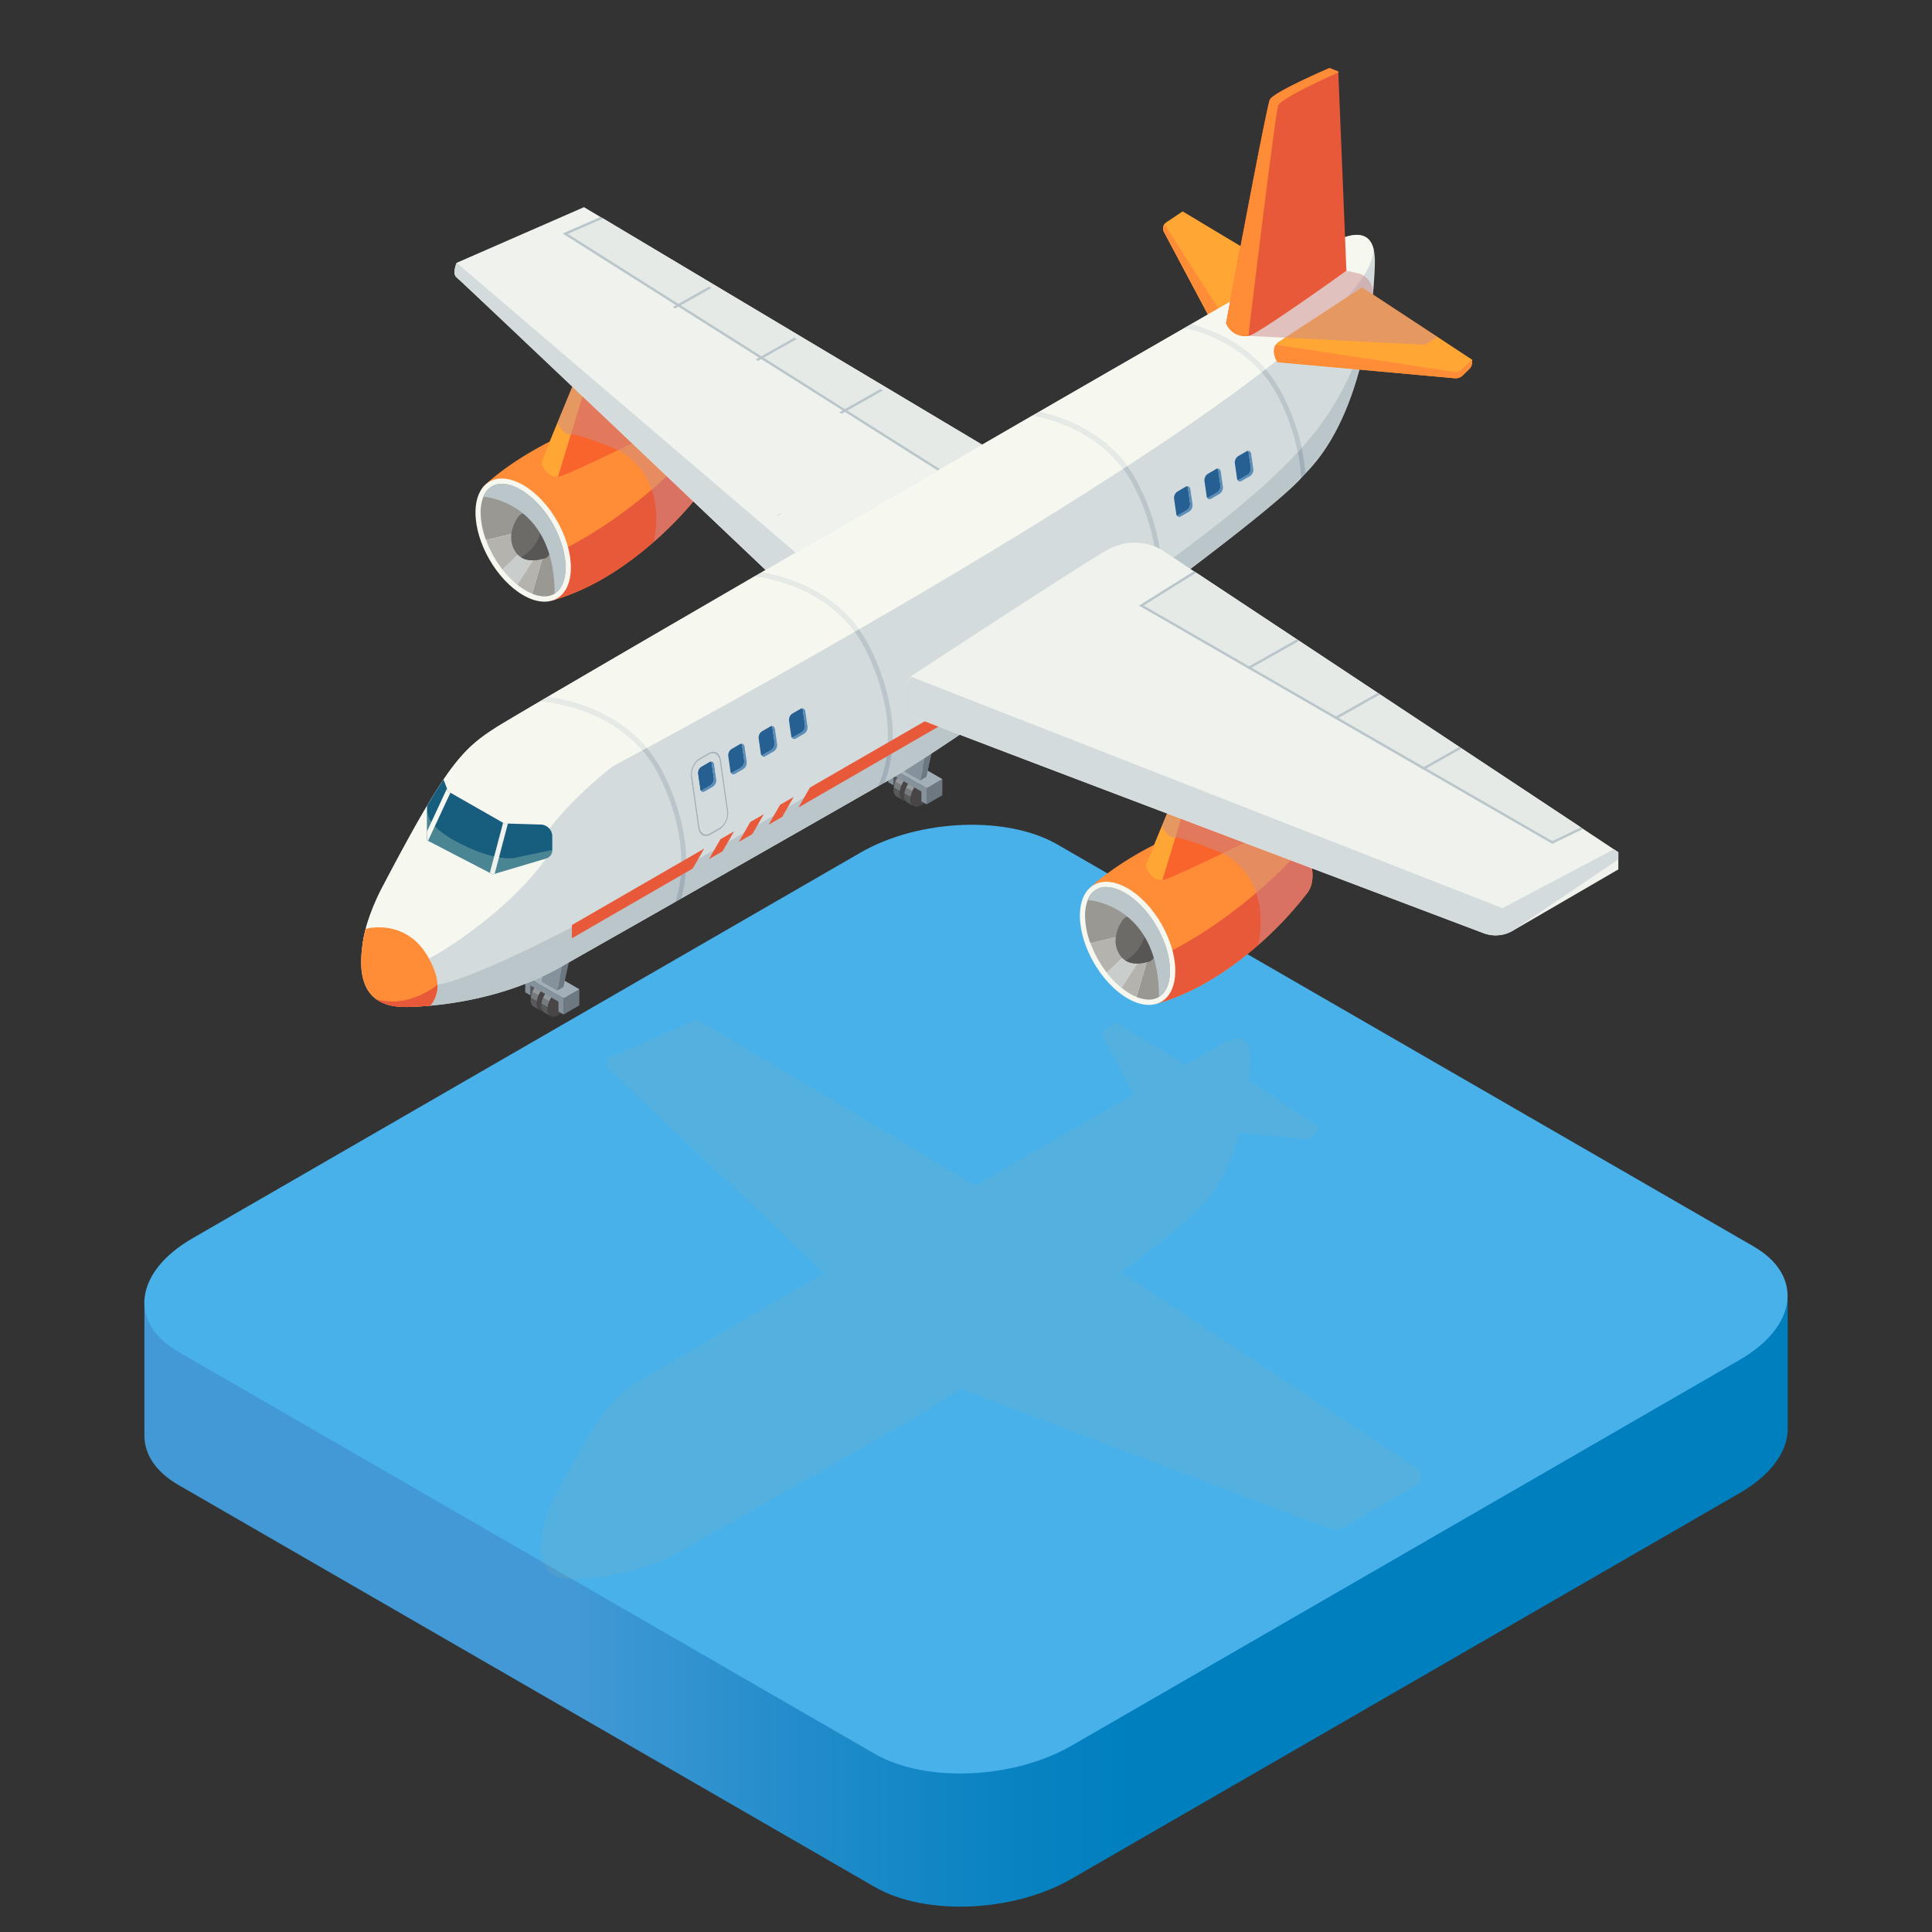
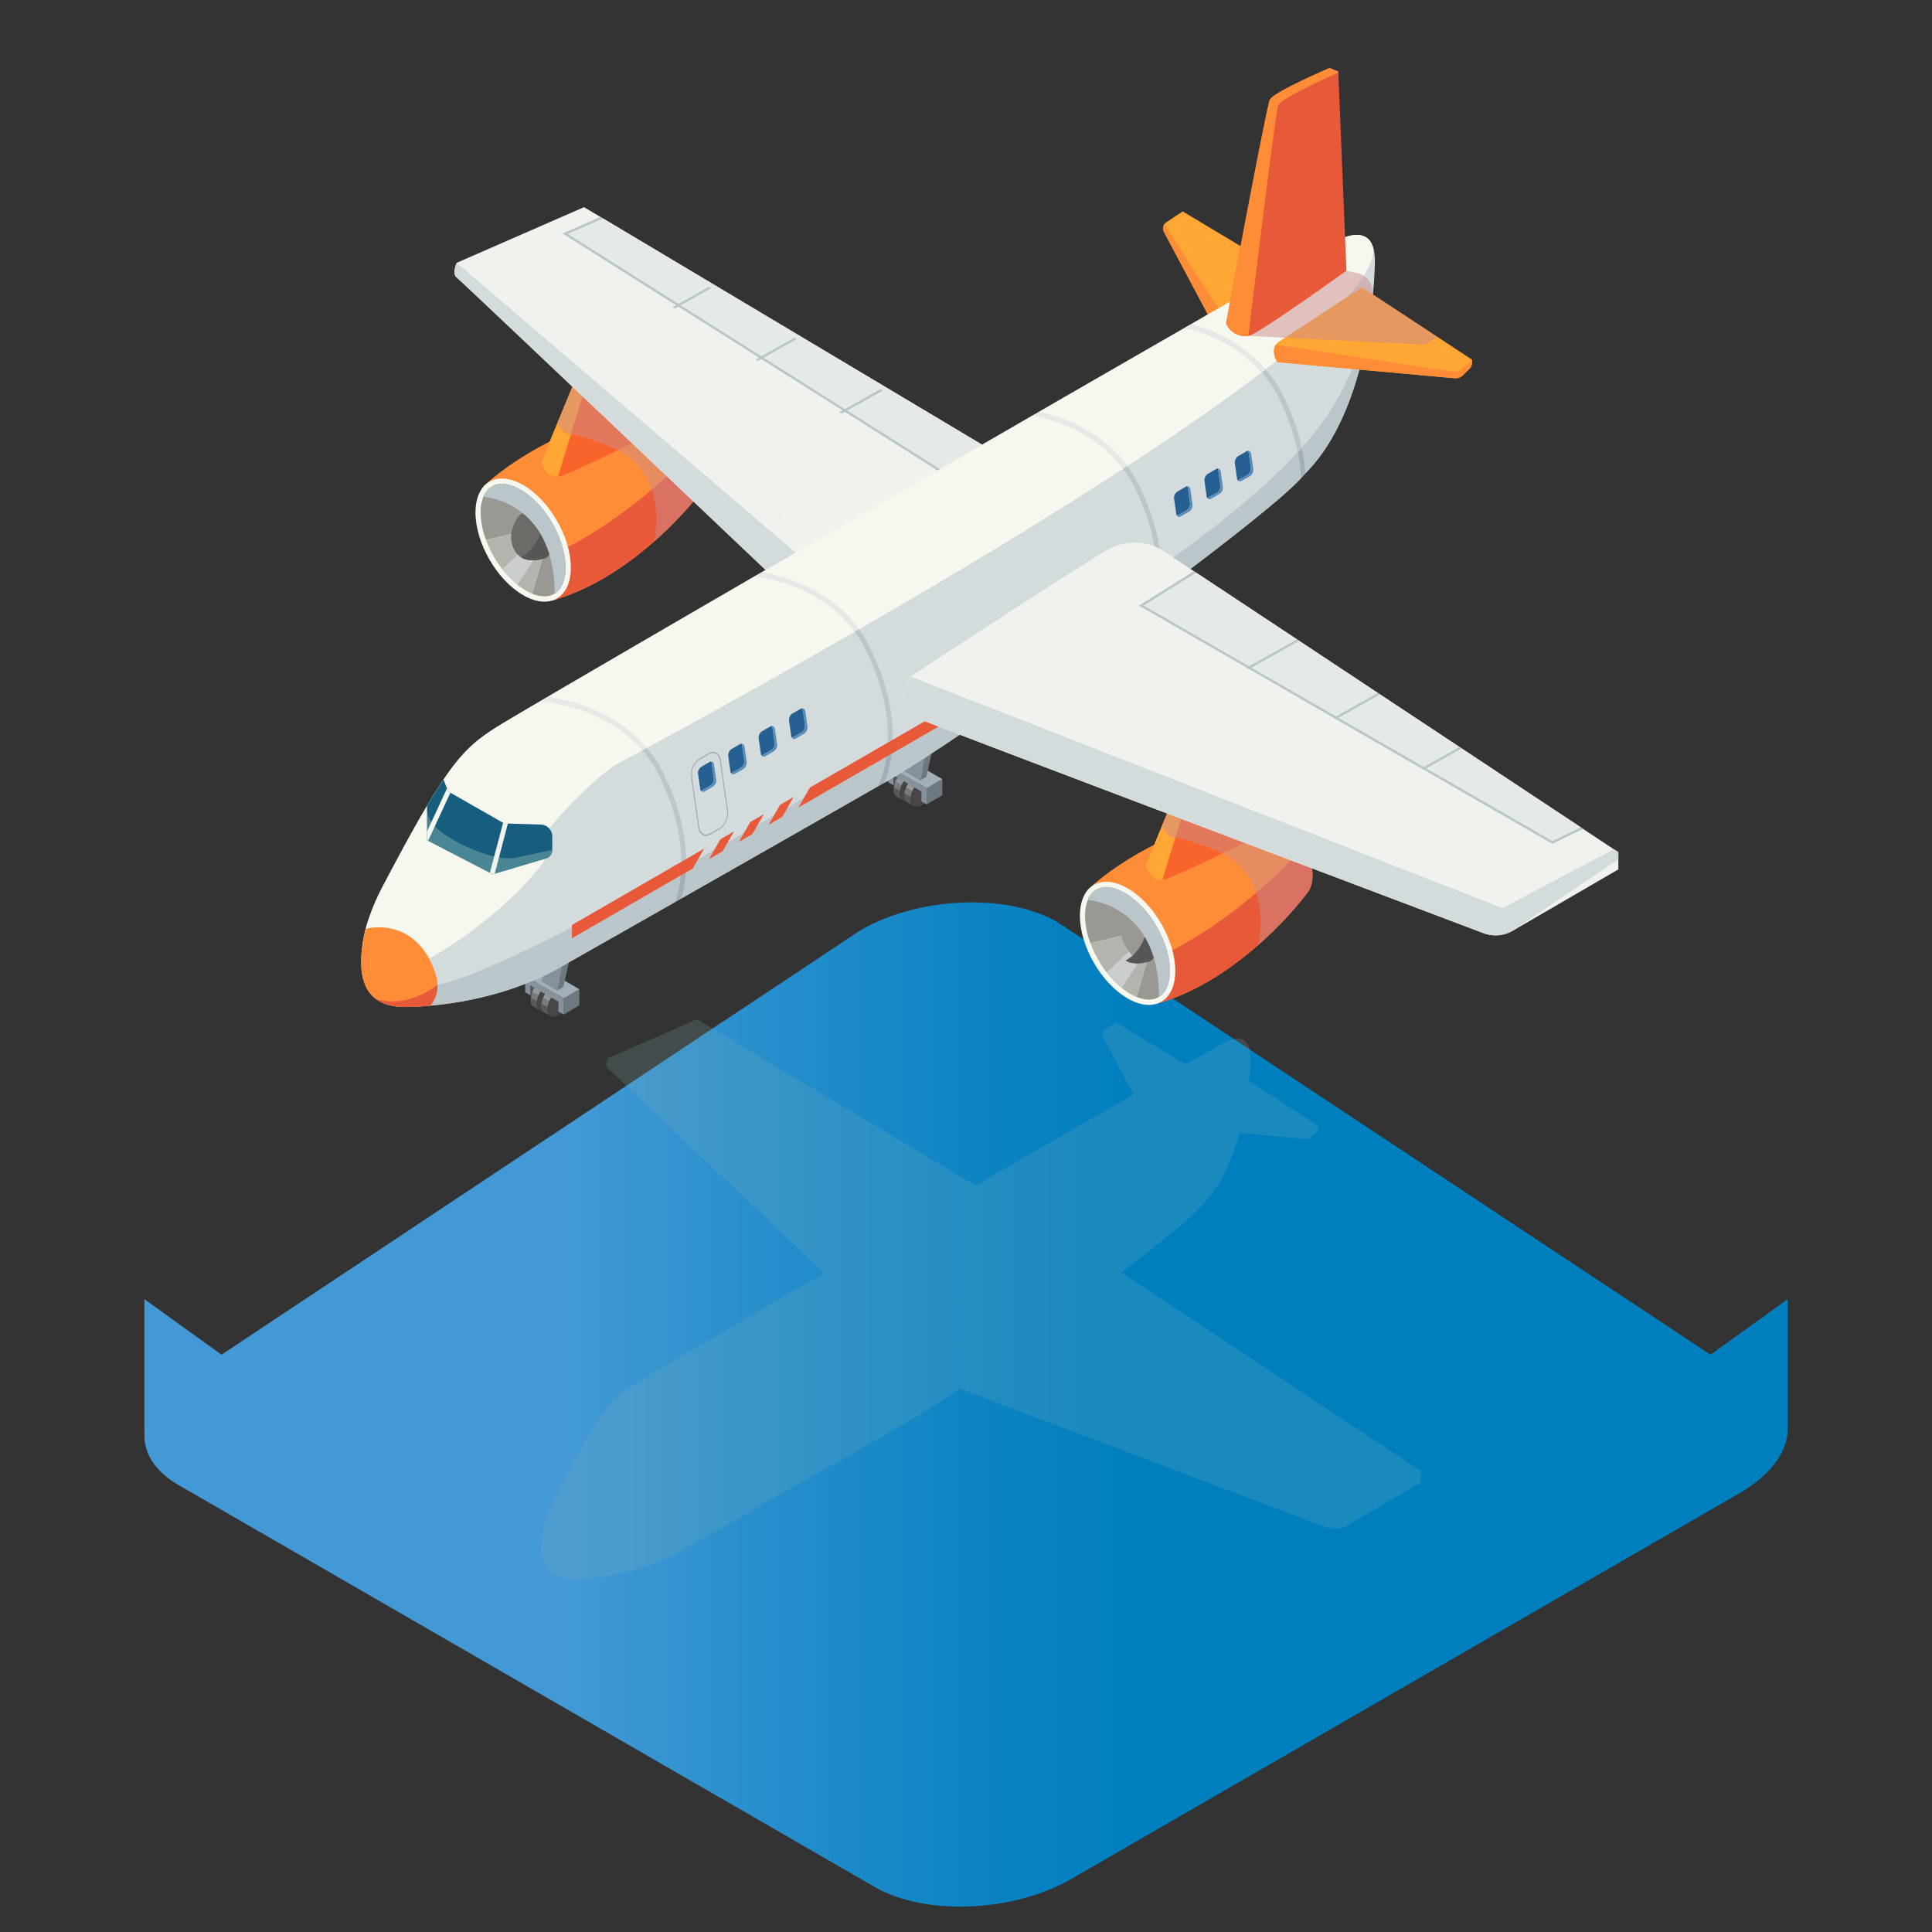
<svg xmlns="http://www.w3.org/2000/svg" viewBox="0 0 1080 1080">
  <rect x="0" y="0" width="1080" height="1080" fill="#333333" stroke="none" />
  <defs>
    <style>.cls-1{isolation:isolate;}.cls-2{fill:url(#linear-gradient);}.cls-3{fill:#49b1ea;}.cls-4{fill:#86b1b8;opacity:0.2;}.cls-13,.cls-16,.cls-4{mix-blend-mode:multiply;}.cls-5{fill:#ff8c36;}.cls-6{fill:#e8593a;}.cls-7{fill:#f6f7ef;}.cls-8{fill:#9a9893;}.cls-9{fill:#b5b3ad;}.cls-10{fill:#c9cdcb;}.cls-11{fill:#6d6b68;}.cls-12{fill:#585654;}.cls-13,.cls-19{fill:#bbc6cb;}.cls-14{fill:#f9642d;}.cls-15{fill:#ffa634;}.cls-16,.cls-34{fill:#cc8c8c;}.cls-16,.cls-31{opacity:0.5;}.cls-17{fill:#f0f3ed;}.cls-18{fill:#d3dbdc;}.cls-20{fill:#e5eae7;}.cls-21{fill:#55575d;}.cls-22{fill:#58595a;}.cls-23{fill:#767b7d;}.cls-24{fill:#93999b;}.cls-25{fill:#494445;}.cls-26{fill:#6d7881;}.cls-27{fill:#a2afb8;}.cls-28{fill:#85929c;}.cls-29{fill:#c74c32;}.cls-30{fill:#175d7e;}.cls-31{fill:#7eaeab;}.cls-32{fill:#265f91;}.cls-33{fill:#5a8db7;}</style>
    <linearGradient id="linear-gradient" x1="80.72" y1="785.13" x2="999.28" y2="785.13" gradientUnits="userSpaceOnUse">
      <stop offset="0.26" stop-color="#4299d5" />
      <stop offset="0.39" stop-color="#248dcb" />
      <stop offset="0.52" stop-color="#0a83c2" />
      <stop offset="0.6" stop-color="#007fbf" />
    </linearGradient>
  </defs>
  <g class="cls-1">
    <g id="Layer_1" data-name="Layer 1">
      <path class="cls-2" d="M956.17,757.29,591.05,515.42c-28.19-16.28-77.44-14.23-110,4.56L123.83,757.29,80.72,726.23v74.43h.07c-.81,11,5.41,21.65,19,29.47L489,1054.84c28.19,16.27,77.44,14.24,110-4.57l373.4-215.58c16.91-9.76,26-22.12,26.86-34h.07V726.23Z" />
-       <path class="cls-3" d="M489,980.41,99.75,755.7c-28.2-16.27-24.65-44.71,7.9-63.5l373.4-215.6c32.56-18.79,81.81-20.83,110-4.55l389.2,224.7c28.19,16.28,24.66,44.71-7.9,63.51L599,975.85C566.39,994.64,517.14,996.68,489,980.41Z" />
      <path class="cls-4" d="M792.44,821l-12-8-.94-.62-150.42-99.6s-.89-.58-.89-.58l-1.35-.89c21.23-16.14,38-29.71,43.19-35.47l1.79-1.93c.56-.59,1.09-1.16,1.61-1.74,9.6-10.46,15.66-24.82,19.45-38.81l37.26,3.37a4,4,0,0,0,3.18-1.13l2.22-2.18.33-.32a3.69,3.69,0,0,0,1.09-2.45l0-1.15-13.59-8.9L698.17,604c.25-2.55.42-4.9.54-7s.19-4.12.23-5.71a18.52,18.52,0,0,0-.52-5.14c-2.06-8.28-10.13-5-12.6-4.17-.46.16-9,5-22.92,13l-39.12-23.47-6.43,4.3a3.08,3.08,0,0,0-.73.71,2.9,2.9,0,0,0-.21,3l17.2,32.28-6.6,3.79-2.37,1.36c-17,9.79-36.5,21-57.06,32.91-.82.47-1.64,1-2.46,1.41l-19.83,11.46L396.06,573.65,393.31,572l-3.7-2.2L339.8,591.58s-1.91,4.29,0,5.72c1.63,1.23,93.41,88.38,120.83,114.41l-1.57.92c-.86.51-1.72,1-2.58,1.48-33.4,19.4-62.73,36.45-81.22,47.28L372.53,763c-9.61,5.64-15.79,9.32-17.43,10.36-7.58,4.87-12.85,9.13-20.43,20.34-2,2.9-4.1,6.28-6.45,10.27-4.6,7.73-10.08,17.73-17,31a88.42,88.42,0,0,0-6.09,14.17c-.32,1-.61,2-.86,3s-.39,1.67-.54,2.38-.25,1.17-.36,1.74c0,.28-.1.55-.14.83s-.15.83-.21,1.24-.1.77-.14,1.12c-3.09,24.36,13.36,23.55,20.85,23.16,1.9-.1,3.84-.23,5.8-.4,16.53-1.49,35.05-6,50.93-15.08,12.41-7,27.91-15.85,44.84-25.47.8-.45,1.62-.93,2.45-1.39,24.51-13.94,51.76-29.47,76.75-43.77l2.75-1.57c2.33-1.33,4.95-2.9,7.81-4.68,6.19-3.82,13.53-8.6,21.59-14,23.82,9.12,66.06,25.13,106.51,40.44l2,.77,2.66,1c41.47,15.7,80.09,30.28,93.62,35.39a13.35,13.35,0,0,0,11.45-1l41.28-24V822.1Z" />
      <path class="cls-5" d="M395.82,263.76c0,4.22-1,7.56-2.84,9.84a203.11,203.11,0,0,1-27.47,29.23c-14.63,12.85-34.25,26.51-56.84,32.87,0,0-8-8-17-18.49-13.59-16-29.15-37.77-21.07-45.58,6.93-6.7,20-16.33,36.7-24.79,3-1.55,6.08-3,9.3-4.47,15.23-6.77,32.66-12.18,50.64-13.65a16.14,16.14,0,0,1,9.74,2.49c.3.16.57.35.84.51,5.46,3.44,10.29,9.17,13.57,15.55A37.3,37.3,0,0,1,395.82,263.76Z" />
      <path class="cls-6" d="M395.83,263.76c0,4.23-1.06,7.56-2.85,9.86,0,0-35.15,48.2-84.3,62.07,0,0-8.07-8-17-18.5,50.33-17.9,87.47-56.08,99.73-69.91A37.29,37.29,0,0,1,395.83,263.76Z" />
      <path class="cls-7" d="M319.12,317.3c0,7.77-2.49,13.42-6.59,16.47-4.89,3.62-12.07,3.55-20.07-1.07-14.73-8.5-26.66-29.18-26.66-46.18,0-9.23,3.51-15.48,9.07-17.91,4.7-2,10.85-1.37,17.59,2.52C307.19,279.62,319.12,300.3,319.12,317.3Z" />
      <path class="cls-8" d="M316.15,317.29c0,6.51-1.92,11.51-5.39,14.09-.24.17-.47.34-.72.49a10.71,10.71,0,0,1-5.68,1.5,18.17,18.17,0,0,1-6.86-1.5l5.65-19.44a7.94,7.94,0,0,1-4.1-.88l-.83-.45a18.45,18.45,0,0,1-5-4.45,23.74,23.74,0,0,1-4.43-8.87l-14,3.34-3.11.75a45.31,45.31,0,0,1-3-15.36,23.34,23.34,0,0,1,1.53-8.81,11.28,11.28,0,0,1,5.76-6.37,11.4,11.4,0,0,1,4.51-.87,18,18,0,0,1,6.65,1.41A27,27,0,0,1,291,273.7c6.84,3.94,13.06,10.71,17.59,18.45.11.18.21.36.33.55.46.8.77,1.38,1.07,2C313.82,302,316.15,310,316.15,317.29Z" />
      <path class="cls-9" d="M293.22,306.65l-12.36,11.69c-.14-.2-.29-.38-.43-.57a60.93,60.93,0,0,1-8.71-15.9l3.11-.75,14-3.34A23.74,23.74,0,0,0,293.22,306.65Z" />
      <path class="cls-10" d="M299.05,311.55l-9.89,15.29a50.36,50.36,0,0,1-8.3-8.5l12.36-11.69a18.45,18.45,0,0,0,5,4.45Z" />
      <path class="cls-9" d="M303.15,312.43l-5.65,19.44a25.33,25.33,0,0,1-3.56-1.74,36,36,0,0,1-4.78-3.29l9.89-15.29A7.94,7.94,0,0,0,303.15,312.43Z" />
      <path class="cls-11" d="M308.18,305.33c0,3.13-1.07,5.31-2.8,6.37a4.81,4.81,0,0,1-2.09.7c-2.83.79-8,1.64-12-.85a10,10,0,0,1-3.2-3.18c-5.18-8-.45-16.45,1.31-19.1a5.55,5.55,0,0,1,.47-.66c1.93-2.23,4.95-2.5,8.39-.51a18,18,0,0,1,4.93,4.37q.62.76,1.17,1.59c.31.42.58.85.85,1.29a24.21,24.21,0,0,1,1.82,3.86A18.08,18.08,0,0,1,308.18,305.33Z" />
      <path class="cls-12" d="M308.18,305.33c0,3.13-1.07,5.31-2.8,6.37a4.81,4.81,0,0,1-2.09.7c-2.83.79-8,1.64-12-.85,10.82-6,12-18.42,11.9-19.08q.62.76,1.17,1.59c.31.42.58.85.85,1.29a24.21,24.21,0,0,1,1.82,3.86A18.08,18.08,0,0,1,308.18,305.33Z" />
      <path class="cls-13" d="M316.15,317.29c0,6.51-1.92,11.51-5.39,14.09-.24.17-.47.34-.72.49C310,280,270.29,277.7,270.29,277.7a11.28,11.28,0,0,1,5.76-6.37,11.4,11.4,0,0,1,4.51-.87,18,18,0,0,1,6.65,1.41A27,27,0,0,1,291,273.7c6.84,3.94,13.06,10.71,17.59,18.45.11.18.21.36.33.55.46.8.77,1.38,1.07,2C313.82,302,316.15,310,316.15,317.29Z" />
      <path class="cls-14" d="M378,235.71s-16.15,8-32.44,15.87c-14.18,6.86-28.51,13.54-32.28,14.63a11.75,11.75,0,0,1-1.36.28c-7,.87-9.44-7.89-9.44-7.89l4.86-11.76,4.34-10.53,10.64-25.81,8-4.44,37.13-20.44,8.7-4.81.31,9.16,1.38,41.75Z" />
      <path class="cls-15" d="M330.35,206.06l-18.44,60.42c-7,.88-9.44-7.88-9.44-7.88l19.83-48.11Z" />
-       <path class="cls-16" d="M395.82,263.76c0,4.22-1,7.56-2.84,9.84a203.11,203.11,0,0,1-27.47,29.23c7.66-39.21-19.95-51.25-19.95-51.25s-21.83-9.11-26.44-8.72a4.63,4.63,0,0,1-2.48-.49c-3.14-1.53-5-6.06-5-6.06l10.64-25.81,8-4.44,37.13-20.44c2.7,1.25,5.76,2.73,9,4.35l1.38,41.75c5.46,3.44,10.29,9.17,13.57,15.55A37.3,37.3,0,0,1,395.82,263.76Z" />
+       <path class="cls-16" d="M395.82,263.76c0,4.22-1,7.56-2.84,9.84a203.11,203.11,0,0,1-27.47,29.23c7.66-39.21-19.95-51.25-19.95-51.25s-21.83-9.11-26.44-8.72a4.63,4.63,0,0,1-2.48-.49c-3.14-1.53-5-6.06-5-6.06l10.64-25.81,8-4.44,37.13-20.44l1.38,41.75c5.46,3.44,10.29,9.17,13.57,15.55A37.3,37.3,0,0,1,395.82,263.76Z" />
      <path class="cls-17" d="M571.76,262.19l-66.85,51.16-44.19,10.5L438.92,329S258,157.15,255.27,155.1s0-8.18,0-8.18l71.18-31.11,5.29,3.14,3.94,2.34L569,260.53l1.58,1Z" />
      <path class="cls-18" d="M461,322.78l-.25,1.07L438.92,329S258,157.15,255.27,155.1s0-8.18,0-8.18Z" />
      <polygon class="cls-19" points="570.56 261.48 537.55 271.5 454.14 218.78 452.81 217.94 407.38 189.24 406.06 188.41 361.02 159.93 359.71 159.12 314.5 130.54 335.68 121.29 379.93 147.71 381.3 148.53 427.7 176.22 429.04 177.01 475.86 204.96 477.22 205.77 568.98 260.53 570.56 261.48" />
      <polygon class="cls-20" points="568.98 260.53 537.74 270.02 317.39 130.76 337.11 122.14 568.98 260.53" />
      <path class="cls-15" d="M727.09,157.74l-39.86,24.4-6.52,4-30.09-56.51a4.06,4.06,0,0,1,.3-4.31,3.81,3.81,0,0,1,1-1l9.19-6.15Z" />
      <path class="cls-5" d="M687.23,182.14l-6.52,4-30.09-56.51a4.06,4.06,0,0,1,.3-4.31Z" />
      <polygon class="cls-21" points="296.49 550.86 305.28 545.75 305.26 551.27 296.48 556.38 296.49 550.86" />
      <g class="cls-1">
        <g class="cls-1">
          <path class="cls-22" d="M300.12,560.91a9.29,9.29,0,0,1,.07-1.17l-3.52-2a9.41,9.41,0,0,0-.07,1.17c0,1.89.67,3.21,1.74,3.83l3.52,2C300.79,564.11,300.12,562.79,300.12,560.91Z" />
          <path class="cls-23" d="M297.59,554.47c-.07.18-.15.35-.22.53s-.14.38-.2.57-.13.41-.18.6-.12.47-.17.69-.11.56-.15.83l3.52,2c0-.28.08-.56.14-.83s.11-.46.17-.68.12-.42.19-.61.13-.38.2-.57.14-.35.22-.53Z" />
          <path class="cls-24" d="M299,551.92c-.12.17-.24.34-.35.53s-.2.33-.31.49-.19.34-.28.51l-.25.51c-.09.17-.16.34-.24.51l3.52,2c.07-.18.15-.35.23-.52l.26-.51.28-.5c.1-.17.2-.34.31-.5s.22-.35.34-.52Z" />
          <path class="cls-23" d="M302.55,548.56a10.19,10.19,0,0,0-2,1.54c-.22.22-.44.46-.65.7a6.86,6.86,0,0,0-.48.59c-.14.18-.28.36-.4.53l3.51,2.05.4-.54.49-.59c.2-.24.42-.47.65-.7a9.85,9.85,0,0,1,2-1.54Z" />
          <path class="cls-22" d="M307.05,550.13a2.3,2.3,0,0,1,.42-.14,7.19,7.19,0,0,1,1.39-.2,3.29,3.29,0,0,1,.53.05,4,4,0,0,1,.93.35l-3.52-2.05c-3-.15-3.12-.1-3.27,0a7.7,7.7,0,0,0-1,.47l3.51,2a5.87,5.87,0,0,1,.76-.37Z" />
        </g>
        <path class="cls-25" d="M306.06,550.6c3.3-1.9,6-.38,6,3.41a13.14,13.14,0,0,1-5.95,10.32c-3.29,1.89-6,.37-6-3.42A13.11,13.11,0,0,1,306.06,550.6Z" />
      </g>
      <g class="cls-1">
        <g class="cls-1">
          <path class="cls-22" d="M306.1,564.21a9.2,9.2,0,0,1,.08-1.17l-3.52-2a9.29,9.29,0,0,0-.07,1.17c0,1.88.67,3.21,1.74,3.83l3.51,2C306.77,567.41,306.1,566.09,306.1,564.21Z" />
          <path class="cls-23" d="M303.58,557.77c-.08.18-.15.35-.22.53s-.14.37-.2.57-.13.4-.19.6-.11.47-.17.69-.1.56-.14.83l3.52,2a8.17,8.17,0,0,1,.14-.84c.05-.22.1-.45.17-.67s.12-.42.18-.61.13-.39.21-.57.14-.36.22-.54Z" />
          <path class="cls-24" d="M305,555.22c-.12.17-.24.34-.35.52l-.31.5c-.1.17-.19.34-.28.51s-.18.33-.26.51-.16.34-.23.51l3.52,2c.07-.17.15-.35.23-.52s.17-.33.26-.5.18-.34.28-.5l.3-.5.35-.53Z" />
          <path class="cls-23" d="M308.53,551.86a9.85,9.85,0,0,0-2,1.54c-.22.22-.44.45-.65.69s-.33.4-.49.6l-.39.53,3.51,2,.4-.54c.16-.19.31-.39.48-.58s.43-.48.65-.7a9.82,9.82,0,0,1,2-1.54Z" />
          <path class="cls-22" d="M313,553.43a2.3,2.3,0,0,1,.42-.14,6.19,6.19,0,0,1,1.38-.2,2.54,2.54,0,0,1,.54,0,4.72,4.72,0,0,1,.92.34l-3.51-2c-3-.15-3.13-.11-3.27-.05a8,8,0,0,0-1,.47l3.52,2a5.77,5.77,0,0,1,.75-.37A1.22,1.22,0,0,1,313,553.43Z" />
        </g>
        <path class="cls-25" d="M312.05,553.9c3.3-1.91,6-.39,6,3.41a13.11,13.11,0,0,1-6,10.31c-3.29,1.9-6,.37-6-3.41A13.09,13.09,0,0,1,312.05,553.9Z" />
      </g>
      <polygon class="cls-26" points="315.08 558.09 323.87 552.99 323.84 562 315.06 567.11 315.08 558.09" />
      <polygon class="cls-27" points="293.63 545.7 302.41 540.59 323.87 552.99 315.08 558.09 293.63 545.7" />
      <polygon class="cls-28" points="315.08 558.09 315.06 567.11 312.17 565.44 312.19 559.91 296.49 550.86 296.48 556.38 293.6 554.71 293.63 545.7 315.08 558.09" />
      <g class="cls-1">
        <polygon class="cls-27" points="309.88 516.24 313.4 514.19 322.13 519.24 318.62 521.28 309.88 516.24" />
        <polygon class="cls-26" points="318.62 521.28 322.13 519.24 314.95 551.72 311.43 553.76 318.62 521.28" />
        <polygon class="cls-28" points="309.88 516.24 318.62 521.28 311.43 553.76 302.7 548.72 309.88 516.24" />
      </g>
      <polygon class="cls-21" points="499.4 433.4 508.19 428.3 508.18 433.82 499.39 438.92 499.4 433.4" />
      <g class="cls-1">
        <g class="cls-1">
          <path class="cls-22" d="M503,443.45a9.46,9.46,0,0,1,.08-1.17l-3.52-2a9.14,9.14,0,0,0-.07,1.16c0,1.89.67,3.2,1.74,3.83l3.51,2C503.69,446.66,503,445.34,503,443.45Z" />
          <path class="cls-23" d="M500.5,437l-.22.54c-.07.18-.14.37-.2.56s-.13.4-.19.61-.11.46-.16.68-.11.56-.15.84l3.52,2c0-.27.08-.55.14-.82s.11-.47.17-.69.12-.4.19-.61.12-.37.2-.57l.21-.52Z" />
          <path class="cls-24" d="M501.93,434.47c-.12.18-.24.35-.35.53s-.2.32-.31.5l-.28.5-.25.51c-.09.16-.16.33-.24.51l3.51,2.05.24-.52.26-.51c.09-.17.18-.34.28-.5s.2-.34.31-.51.22-.35.34-.51Z" />
          <path class="cls-23" d="M505.46,431.11a9.82,9.82,0,0,0-2,1.54c-.22.22-.44.45-.65.7s-.33.38-.49.58-.27.36-.39.54l3.51,2,.4-.54c.15-.2.32-.4.48-.6s.43-.47.66-.68a9.56,9.56,0,0,1,2-1.55Z" />
          <path class="cls-22" d="M510,432.68l.42-.15a8.5,8.5,0,0,1,1.39-.2,4.66,4.66,0,0,1,.53.06,3.38,3.38,0,0,1,.92.34l-3.51-2c-3-.16-3.12-.11-3.27-.05a7.07,7.07,0,0,0-1,.47l3.51,2a7.69,7.69,0,0,1,.76-.38A1.57,1.57,0,0,1,510,432.68Z" />
        </g>
        <path class="cls-25" d="M509,433.15c3.3-1.91,6-.39,6,3.4a13.12,13.12,0,0,1-6,10.32c-3.3,1.9-6,.37-6-3.42A13.12,13.12,0,0,1,509,433.15Z" />
      </g>
      <g class="cls-1">
        <g class="cls-1">
          <path class="cls-22" d="M509,446.75a9.46,9.46,0,0,1,.08-1.17l-3.52-2a9.46,9.46,0,0,0-.08,1.17c0,1.88.67,3.2,1.75,3.83l3.51,2A4.18,4.18,0,0,1,509,446.75Z" />
          <path class="cls-23" d="M506.49,440.32c-.08.18-.15.36-.22.54s-.14.37-.2.56-.13.4-.19.6-.11.47-.17.69-.1.56-.14.83l3.52,2c0-.27.08-.55.14-.83s.1-.46.17-.68a6.13,6.13,0,0,1,.18-.61q.09-.29.21-.57c.06-.18.14-.35.21-.53Z" />
          <path class="cls-24" d="M507.92,437.77l-.35.52-.31.5-.28.5-.26.51c-.08.17-.16.34-.23.52l3.51,2c.08-.17.15-.34.24-.52s.16-.34.25-.5l.28-.51.31-.5c.11-.18.23-.35.35-.52Z" />
          <path class="cls-23" d="M511.44,434.41a9.5,9.5,0,0,0-2,1.54c-.22.22-.44.45-.66.7l-.48.58c-.14.17-.27.36-.39.54l3.51,2,.4-.53q.23-.3.48-.6c.21-.24.43-.47.65-.69a9.82,9.82,0,0,1,2-1.54Z" />
          <path class="cls-22" d="M515.94,436l.43-.15a8.5,8.5,0,0,1,1.38-.2,5.29,5.29,0,0,1,.54.05,3.79,3.79,0,0,1,.92.35l-3.51-2c-3-.15-3.13-.1-3.27-.05a9.39,9.39,0,0,0-1,.48l3.52,2a4.41,4.41,0,0,1,.75-.38Z" />
        </g>
        <path class="cls-25" d="M515,436.45c3.3-1.91,6-.39,6,3.41a13.12,13.12,0,0,1-6,10.3c-3.3,1.91-6,.38-6-3.41A13.07,13.07,0,0,1,515,436.45Z" />
      </g>
      <polygon class="cls-26" points="517.99 440.64 526.78 435.53 526.75 444.55 517.97 449.65 517.99 440.64" />
      <polygon class="cls-27" points="496.53 428.25 505.32 423.14 526.78 435.53 517.99 440.64 496.53 428.25" />
      <polygon class="cls-28" points="517.99 440.64 517.97 449.65 515.08 447.99 515.09 442.46 499.4 433.4 499.39 438.92 496.51 437.27 496.53 428.25 517.99 440.64" />
      <g class="cls-1">
        <polygon class="cls-27" points="512.79 398.78 516.3 396.74 525.04 401.79 521.52 403.82 512.79 398.78" />
        <polygon class="cls-26" points="521.52 403.82 525.04 401.79 517.86 434.27 514.34 436.3 521.52 403.82" />
        <polygon class="cls-28" points="512.79 398.78 521.52 403.82 514.34 436.3 505.61 431.26 512.79 398.78" />
      </g>
      <path class="cls-18" d="M768.56,146.51c0,2.26-.13,5-.32,8.15s-.41,6.36-.77,10c-.68,6.9-1.71,14.81-3.29,23.19-.2,1.06-.42,2.13-.63,3.19-1,5.07-2.22,10.29-3.66,15.55-5.4,20-14.08,40.54-27.8,55.5l-2.29,2.48c-.85.9-1.7,1.83-2.57,2.76-20,22.2-160.18,125.48-221.52,163.4-4.09,2.54-7.83,4.77-11.16,6.69-1.3.74-2.62,1.47-3.93,2.23-35.71,20.44-74.67,42.64-109.7,62.56-1.18.66-2.35,1.34-3.5,2-24.19,13.75-46.35,26.34-64.08,36.4-22.7,12.9-49.17,19.42-72.8,21.55-2.81.24-5.57.43-8.26.57-10.73.54-34.25,1.71-29.83-33.09.06-.53.11-1.07.19-1.61a80,80,0,0,1,1.8-8.82c.36-1.39.77-2.8,1.23-4.28a125.89,125.89,0,0,1,8.71-20.25c9.93-18.91,17.76-33.2,24.34-44.26,3.35-5.69,6.4-10.52,9.22-14.67,10.83-16,18.36-22.1,29.19-29,2.35-1.51,11.19-6.77,24.91-14.82l3.9-2.27c26.44-15.5,68.35-39.87,116.09-67.58q1.85-1,3.69-2.13c48.13-27.88,101.9-59,151.59-87.72,1.17-.65,2.34-1.33,3.51-2,29.39-17,57.25-33,81.56-47,1.14-.66,2.26-1.31,3.38-1.94,49.11-28.29,82.94-47.63,84.06-48,3.52-1.18,15.06-5.87,18,6A26.62,26.62,0,0,1,768.56,146.51Z" />
      <path class="cls-19" d="M244.53,550.44c18.47-2.78,71.37-28.67,136.22-64.9a67.77,67.77,0,0,1-3.33,18.69c-24.19,13.75-46.35,26.34-64.08,36.4-22.7,12.9-49.17,19.42-72.8,21.55A17.37,17.37,0,0,0,244.53,550.44Z" />
      <path class="cls-19" d="M496.13,417.68a65.74,65.74,0,0,1-3.81,17.95c-.52,1.39-1.06,2.73-1.7,4-35.71,20.44-74.67,42.64-109.7,62.56A73.42,73.42,0,0,0,383.56,484C418.87,464.17,457.62,441.42,496.13,417.68Z" />
      <path class="cls-19" d="M646.66,318.42a78.13,78.13,0,0,1-.79,14c-48.43,36.21-106.3,77.34-140.16,98.36-4.09,2.54-7.83,4.77-11.16,6.69.12-.28.22-.58.33-.85a69.06,69.06,0,0,0,4.06-20.65c42.7-26.31,85.05-53.73,122.19-79.48Q634.75,327,646.66,318.42Z" />
      <path class="cls-19" d="M725.43,252.8a91.19,91.19,0,0,1,1.8,14.55c-8.54,9.57-40.09,34.95-78.33,62.74a76.32,76.32,0,0,0,.38-13.58C684.67,291,708.76,270.9,725.43,252.8Z" />
      <path class="cls-19" d="M764.18,187.87c-4.68,25.1-14,54.54-32.09,74.24l-2.29,2.48a98.2,98.2,0,0,0-2.11-14.27c3.5-3.87,6.61-7.66,9.44-11.4C754.3,216.22,760.41,193.51,764.18,187.87Z" />
      <path class="cls-7" d="M359.09,419.48c-10.4,5.62-16.29,8.76-16.29,8.76s-19.94,14.95-34.95,34.05c-2.86,3.62,1.64,11.43-2.64,17.59-18.23,26.25-56,52.33-70,58.15-7.27,3-5.9,11.3-12.63,21.72-10.67-5.35-27.24-12.6-16.9-44.8a125.89,125.89,0,0,1,8.71-20.25c9.93-18.91,17.76-33.2,24.34-44.26,3.35-5.69,6.4-10.52,9.22-14.67,10.83-16,18.36-22.1,29.19-29,2.35-1.51,11.19-6.77,24.91-14.82C313,393,340.54,397.73,359.09,419.48Z" />
      <path class="cls-7" d="M477.8,353.17c-49.71,28.63-92.84,52.32-116.28,65-17.33-20.69-42.51-26.78-55.58-28.55,26.44-15.5,68.35-39.87,116.09-67.58C435.71,324,461.4,330.73,477.8,353.17Z" />
      <path class="cls-7" d="M627.83,262.08C580.36,293,527.4,324.59,480.15,351.82c-15.66-21.67-39.67-29.25-54.43-31.9,48.13-27.88,101.9-59,151.59-87.72C591.5,235,613.27,242.44,627.83,262.08Z" />
      <path class="cls-7" d="M705.32,208.13c-21.6,16.55-47.39,34.37-75.17,52.45-14.1-19.1-34.7-27.1-49.33-30.39,29.39-17,57.25-33,81.56-47C675.31,186.31,692.44,193.19,705.32,208.13Z" />
      <path class="cls-7" d="M767.83,139.17c.17,15-23.76,39.15-60.35,67.31C695,192,678.75,184.79,665.76,181.21c49.11-28.29,82.94-47.63,84.06-48C753.34,132,764.88,127.32,767.83,139.17Z" />
      <path class="cls-27" d="M383.56,484a73.42,73.42,0,0,1-2.64,18.25c-1.18.66-2.35,1.34-3.5,2a67.77,67.77,0,0,0,3.33-18.69Z" />
      <path class="cls-20" d="M361.52,418.18l-2.43,1.3C340.54,397.73,313,393,302,391.9l3.9-2.27C319,391.4,344.19,397.49,361.52,418.18Z" />
      <path class="cls-19" d="M380.75,485.54c.71-16.16-3.49-34.22-12.36-52a70,70,0,0,0-9.3-14.11l2.43-1.3a69.65,69.65,0,0,1,9.33,14.18C379.61,449.9,384,467.8,383.56,484Z" />
      <path class="cls-27" d="M498.94,415.94a69.06,69.06,0,0,1-4.06,20.65c-.11.27-.21.57-.33.85-1.3.74-2.62,1.47-3.93,2.23.64-1.31,1.18-2.65,1.7-4a65.74,65.74,0,0,0,3.81-17.95C497.09,417.11,498,416.54,498.94,415.94Z" />
      <path class="cls-20" d="M480.15,351.82c-.79.49-1.58.92-2.35,1.35C461.4,330.73,435.71,324,422,322.05q1.85-1,3.69-2.13C440.48,322.57,464.49,330.15,480.15,351.82Z" />
      <path class="cls-19" d="M498.94,415.94c-.92.6-1.85,1.17-2.81,1.74,1.26-16.8-2.91-35.82-12.24-54.49a71.53,71.53,0,0,0-6.09-10c.77-.43,1.56-.86,2.35-1.35A72.59,72.59,0,0,1,486.32,362C495.51,380.39,499.82,399.16,498.94,415.94Z" />
      <path class="cls-29" d="M648.9,330.09c-1,.74-2,1.51-3,2.3a78.13,78.13,0,0,0,.79-14c.87-.62,1.75-1.25,2.62-1.91A76.32,76.32,0,0,1,648.9,330.09Z" />
      <path class="cls-20" d="M630.15,260.58c-.76.52-1.52,1-2.32,1.5C613.27,242.44,591.5,235,577.31,232.2c1.17-.65,2.34-1.33,3.51-2C595.45,233.48,616.05,241.48,630.15,260.58Z" />
      <path class="cls-19" d="M649.28,316.51c-.87.66-1.75,1.29-2.62,1.91-.44-14.56-4.63-30.36-12.41-45.92a68.38,68.38,0,0,0-6.42-10.42c.8-.49,1.56-1,2.32-1.5a76,76,0,0,1,6.53,10.69C644.32,286.56,648.57,302.08,649.28,316.51Z" />
      <path class="cls-27" d="M729.8,264.59c-.85.9-1.7,1.83-2.57,2.76a91.32,91.32,0,0,0-1.8-14.55c.79-.85,1.55-1.66,2.26-2.48A98.2,98.2,0,0,1,729.8,264.59Z" />
      <path class="cls-20" d="M707.48,206.48c-.71.57-1.45,1.11-2.16,1.65-12.88-14.94-30-21.82-42.94-25,1.14-.66,2.26-1.31,3.38-1.94C678.75,184.79,695,192,707.48,206.48Z" />
      <path class="cls-19" d="M727.69,250.32c-.71.82-1.47,1.63-2.26,2.48a120.73,120.73,0,0,0-10.58-30.34,69.5,69.5,0,0,0-9.53-14.33c.71-.54,1.45-1.08,2.16-1.65a71.76,71.76,0,0,1,9.79,14.75A123.32,123.32,0,0,1,727.69,250.32Z" />
      <path class="cls-30" d="M308.72,467.52v7.66a4.93,4.93,0,0,1-3.52,4.72l-28.67,8.52-1,.36-1.72-.9L239.31,470l-.59-.29V450.44c3.35-5.69,6.4-10.52,9.22-14.67l1.93,5,.66,1.64,1.25.73,29.45,16.81,1.14.66,1.55-.23,18.4.55A6.61,6.61,0,0,1,308.72,467.52Z" />
      <path class="cls-31" d="M308.72,475.14a4.94,4.94,0,0,1-3.52,4.76l-28.67,8.52-1,.36-1.72-.9L239.31,470l-.59-.29V451.57c.16,3.43,0,10.85,19.34,20.41,21.87,10.81,31.13,7.25,31.13,7.25Z" />
      <polygon class="cls-17" points="283.92 460.37 276.53 488.42 275.55 488.78 273.83 487.88 281.23 459.94 282.37 460.6 283.92 460.37" />
      <polygon class="cls-7" points="251.78 443.13 239.31 469.98 238.72 469.69 238.72 464.77 249.87 440.76 250.53 442.4 251.78 443.13" />
      <path class="cls-15" d="M823,201.13l-.08,1.64a5.15,5.15,0,0,1-1.56,3.48l-3.65,3.59a5.74,5.74,0,0,1-4.53,1.6l-53.26-4.83-45.84-4.15s-3.6-5.48-.93-9.74a6.53,6.53,0,0,1,.93-1.17l4.26-2.78,43-28.13,6.14,4,36.08,23.7Z" />
      <path class="cls-5" d="M244.53,550.44a17.37,17.37,0,0,1-4,11.74c-2.81.24-5.57.43-8.26.57-5.74.3-15.09.76-21.91-4.18-6-4.3-10-12.71-7.92-28.91,0-.53.11-1.07.19-1.61a80,80,0,0,1,1.8-8.82s27.67-7.86,38.81,24.48A23.06,23.06,0,0,1,244.53,550.44Z" />
      <path class="cls-6" d="M244.53,550.44a17.37,17.37,0,0,1-4,11.74c-2.81.24-5.57.43-8.26.57-5.74.3-15.09.76-21.91-4.18C228.84,564,244.53,550.44,244.53,550.44Z" />
      <path class="cls-32" d="M396.61,425.9a1.9,1.9,0,0,1,.91-.27,2.63,2.63,0,0,1,.32,1l1.21,8.39a4.23,4.23,0,0,1-1.82,4l-4.66,2.69a2.18,2.18,0,0,1-.92.29,2.32,2.32,0,0,1-.32-1l-1.2-8.39a4.23,4.23,0,0,1,1.82-4Z" />
      <path class="cls-33" d="M397.52,425.63c.84,0,1.54.62,1.7,1.74l1.2,8.39a4.24,4.24,0,0,1-1.82,4l-4.67,2.69a1.57,1.57,0,0,1-2.28-.48,2.32,2.32,0,0,1-.32-1l-1.2-8.39,1.2,8.39a2.32,2.32,0,0,0,.32,1,2.18,2.18,0,0,0,.92-.29l4.66-2.69a4.23,4.23,0,0,0,1.82-4l-1.21-8.39A2.63,2.63,0,0,0,397.52,425.63Z" />
      <path class="cls-32" d="M413.6,416a2,2,0,0,1,.91-.26,2.63,2.63,0,0,1,.32,1l1.2,8.38a4.22,4.22,0,0,1-1.82,4l-4.65,2.68a2.11,2.11,0,0,1-.92.3,2.47,2.47,0,0,1-.33-1l-1.2-8.39a4.31,4.31,0,0,1,1.82-4Z" />
      <path class="cls-33" d="M414.51,415.74c.84,0,1.53.63,1.69,1.74l1.2,8.39a4.22,4.22,0,0,1-1.82,4l-4.67,2.7a1.57,1.57,0,0,1-2.27-.48,2.47,2.47,0,0,1-.33-1l-1.2-8.39,1.2,8.39a2.47,2.47,0,0,0,.33,1,2.11,2.11,0,0,0,.92-.3l4.65-2.68a4.22,4.22,0,0,0,1.82-4l-1.2-8.38A2.63,2.63,0,0,0,414.51,415.74Z" />
      <path class="cls-32" d="M430.59,406.12a2,2,0,0,1,.9-.27,2.75,2.75,0,0,1,.33,1l1.2,8.38a4.25,4.25,0,0,1-1.82,4l-4.66,2.69a2.18,2.18,0,0,1-.91.29,2.28,2.28,0,0,1-.33-1l-1.2-8.39a4.29,4.29,0,0,1,1.82-4Z" />
      <path class="cls-33" d="M431.49,405.85c.84,0,1.54.62,1.7,1.74l1.2,8.4a4.22,4.22,0,0,1-1.82,4l-4.67,2.7a1.57,1.57,0,0,1-2.27-.48,2.28,2.28,0,0,1-.33-1l-1.2-8.39,1.2,8.39a2.28,2.28,0,0,0,.33,1,2.18,2.18,0,0,0,.91-.29l4.66-2.69a4.25,4.25,0,0,0,1.82-4l-1.2-8.38A2.75,2.75,0,0,0,431.49,405.85Z" />
      <path class="cls-32" d="M447.57,396.23a1.83,1.83,0,0,1,.91-.27,2.84,2.84,0,0,1,.33,1l1.19,8.4a4.22,4.22,0,0,1-1.82,4L443.53,412a2.33,2.33,0,0,1-.92.29,2.47,2.47,0,0,1-.33-1l-1.2-8.39a4.28,4.28,0,0,1,1.82-4Z" />
      <path class="cls-33" d="M448.48,396c.84,0,1.53.62,1.7,1.74l1.2,8.39a4.25,4.25,0,0,1-1.83,4l-4.66,2.7a1.59,1.59,0,0,1-2.28-.48,2.47,2.47,0,0,1-.33-1l-1.2-8.39,1.2,8.39a2.47,2.47,0,0,0,.33,1,2.33,2.33,0,0,0,.92-.29l4.65-2.69a4.22,4.22,0,0,0,1.82-4l-1.19-8.4A2.84,2.84,0,0,0,448.48,396Z" />
      <path class="cls-27" d="M396.19,421c3.15-1.83,6.17-.13,6.72,3.74l4.08,28.5c.55,3.88-1.55,8.54-4.7,10.35l-5.2,3c-3.15,1.81-6.17.12-6.72-3.77l-4.08-28.51c-.55-3.85,1.55-8.51,4.71-10.33Zm10.15,32.61-4.07-28.48c-.5-3.46-3.16-5-6-3.35l-5.19,3c-2.8,1.61-4.67,5.73-4.17,9.18L391,462.43c.5,3.45,3.16,4.94,6,3.31l5.19-3c2.8-1.62,4.67-5.72,4.17-9.17Z" />
      <path class="cls-18" d="M396.3,421.75c2.81-1.61,5.47-.11,6,3.35l4.07,28.48c.5,3.45-1.37,7.55-4.17,9.17l-5.19,3c-2.81,1.63-5.47.14-6-3.31l-4.07-28.49c-.5-3.45,1.37-7.57,4.17-9.18Zm4.12,14-1.2-8.39c-.16-1.12-.86-1.78-1.7-1.74a1.9,1.9,0,0,0-.91.27L392,428.6a4.23,4.23,0,0,0-1.82,4l1.2,8.39a2.32,2.32,0,0,0,.32,1,1.57,1.57,0,0,0,2.28.48l4.67-2.69a4.24,4.24,0,0,0,1.82-4Z" />
      <path class="cls-32" d="M662.81,272.08a1.93,1.93,0,0,1,.91-.27,2.91,2.91,0,0,1,.33,1l1.2,8.4a4.23,4.23,0,0,1-1.83,4l-4.65,2.68a2.07,2.07,0,0,1-.92.3,2.27,2.27,0,0,1-.32-1l-1.21-8.39a4.28,4.28,0,0,1,1.83-4Z" />
      <path class="cls-33" d="M663.72,271.81c.84,0,1.54.62,1.7,1.74l1.2,8.39a4.26,4.26,0,0,1-1.82,4l-4.67,2.69a1.56,1.56,0,0,1-2.28-.47,2.27,2.27,0,0,1-.32-1l-1.21-8.39,1.21,8.39a2.27,2.27,0,0,0,.32,1,2.07,2.07,0,0,0,.92-.3l4.65-2.68a4.23,4.23,0,0,0,1.83-4l-1.2-8.4A2.91,2.91,0,0,0,663.72,271.81Z" />
      <path class="cls-32" d="M679.8,262.19a2,2,0,0,1,.9-.27,2.69,2.69,0,0,1,.33,1l1.2,8.39a4.18,4.18,0,0,1-1.82,4L675.76,278a2.2,2.2,0,0,1-.92.3,2.37,2.37,0,0,1-.33-1l-1.2-8.39a4.32,4.32,0,0,1,1.82-4Z" />
      <path class="cls-33" d="M680.7,261.92c.85,0,1.54.63,1.7,1.73l1.2,8.4a4.23,4.23,0,0,1-1.82,4l-4.67,2.7a1.57,1.57,0,0,1-2.27-.48,2.37,2.37,0,0,1-.33-1l-1.2-8.39,1.2,8.39a2.37,2.37,0,0,0,.33,1,2.2,2.2,0,0,0,.92-.3l4.65-2.69a4.18,4.18,0,0,0,1.82-4L681,262.9A2.69,2.69,0,0,0,680.7,261.92Z" />
      <path class="cls-32" d="M696.79,252.3a1.87,1.87,0,0,1,.9-.27,2.82,2.82,0,0,1,.33,1l1.2,8.39a4.2,4.2,0,0,1-1.83,4l-4.65,2.69a2.36,2.36,0,0,1-.92.3,2.63,2.63,0,0,1-.32-1l-1.2-8.4a4.3,4.3,0,0,1,1.82-4Z" />
      <path class="cls-33" d="M697.69,252c.84,0,1.54.62,1.7,1.74l1.2,8.39a4.23,4.23,0,0,1-1.82,4l-4.67,2.7a1.59,1.59,0,0,1-2.28-.47,2.63,2.63,0,0,1-.32-1l-1.2-8.4,1.2,8.4a2.63,2.63,0,0,0,.32,1,2.36,2.36,0,0,0,.92-.3l4.65-2.69a4.2,4.2,0,0,0,1.83-4L698,253A2.82,2.82,0,0,0,697.69,252Z" />
      <path class="cls-5" d="M821.34,206.25l-3.65,3.58a5.7,5.7,0,0,1-4.53,1.61l-99.11-9s-3.6-5.48-.93-9.74L813,207.91a4.49,4.49,0,0,0,3.67-1.11l6.31-5.67-.07,1.63A5.22,5.22,0,0,1,821.34,206.25Z" />
      <polygon class="cls-19" points="445.39 189.53 423.73 201.76 422.42 200.94 444.05 188.75 445.39 189.53" />
      <polygon class="cls-19" points="493.57 218.29 470.49 231.3 469.15 230.46 492.21 217.47 493.57 218.29" />
      <polygon class="cls-19" points="397.64 161.05 377.37 172.45 376.06 171.64 396.28 160.23 397.64 161.05" />
      <path class="cls-16" d="M803.55,188.38l-6.88,4.34-33.12-1.66-45.24-2.29-20.46-1,54.81-36.4,6,1.29a11.14,11.14,0,0,1,8.79,11.94C767.47,164.68,803.55,188.38,803.55,188.38Z" />
      <path class="cls-6" d="M752.66,151.35s-49.54,35.56-54.45,36.33a11.5,11.5,0,0,1-12.82-7S707.86,60,709.84,55.73,743.26,38,743.26,38l4.87,2,0,.53Z" />
      <path class="cls-5" d="M748.15,40.55C742,43.26,716,55,714.47,59.1s-14.12,107.83-16.61,128.63a11.34,11.34,0,0,1-12.47-7.09S707.86,60,709.84,55.73,743.26,38,743.26,38l4.87,2Z" />
      <polygon class="cls-6" points="393.65 474.38 387.24 485.51 319.71 524.49 319.68 517.1 393.65 474.38" />
      <polygon class="cls-6" points="410.36 464.74 403.93 475.86 396.31 480.27 402.72 469.15 410.36 464.74" />
      <polygon class="cls-6" points="426.99 455.13 420.58 466.25 413.01 470.63 419.42 459.51 426.99 455.13" />
      <polygon class="cls-6" points="443.68 445.5 437.27 456.62 429.66 461.02 436.07 449.89 443.68 445.5" />
      <polygon class="cls-6" points="524.37 398.92 524.38 406.32 446.35 451.38 452.75 440.25 524.37 398.92" />
      <path class="cls-5" d="M733.7,489.16c0,4.23-1,7.56-2.84,9.85a202.77,202.77,0,0,1-27.47,29.22c-14.63,12.85-34.25,26.53-56.84,32.88,0,0-8-8-17-18.5-13.58-16-29.14-37.76-21.06-45.56,6.93-6.71,20-16.34,36.69-24.8,3-1.56,6.09-3,9.31-4.48,15.22-6.76,32.66-12.16,50.64-13.64a16.07,16.07,0,0,1,9.74,2.49c.3.16.57.34.84.52,5.46,3.43,10.29,9.15,13.56,15.54A37.14,37.14,0,0,1,733.7,489.16Z" />
      <path class="cls-6" d="M733.71,489.17c0,4.22-1.06,7.56-2.86,9.85,0,0-35.14,48.21-84.29,62.08,0,0-8.07-8-17-18.5,50.33-17.9,87.47-56.08,99.72-69.92A37.24,37.24,0,0,1,733.71,489.17Z" />
      <path class="cls-7" d="M657,542.71c0,7.76-2.49,13.42-6.59,16.47-4.89,3.63-12.07,3.55-20.08-1.07-14.72-8.5-26.66-29.18-26.66-46.19,0-9.22,3.51-15.47,9.08-17.9,4.69-2,10.85-1.38,17.58,2.51C645.06,505,657,525.7,657,542.71Z" />
      <path class="cls-8" d="M654,542.7c0,6.51-1.92,11.51-5.39,14.08a7.25,7.25,0,0,1-.73.5,10.74,10.74,0,0,1-5.67,1.5,18.28,18.28,0,0,1-6.86-1.5L641,537.83a7.79,7.79,0,0,1-4.09-.88c-.27-.13-.56-.29-.84-.45a18.29,18.29,0,0,1-5-4.45,23.26,23.26,0,0,1-4.43-8.86l-14,3.35-3.09.74a44.92,44.92,0,0,1-3-15.36,23.59,23.59,0,0,1,1.53-8.82,10.55,10.55,0,0,1,10.27-7.24,18.25,18.25,0,0,1,6.66,1.41,28.78,28.78,0,0,1,3.76,1.83c6.84,3.95,13.06,10.71,17.6,18.45.1.18.2.36.32.55.46.81.77,1.38,1.07,2C651.69,527.41,654,535.43,654,542.7Z" />
      <path class="cls-9" d="M631.1,532.05l-12.36,11.69c-.14-.19-.3-.37-.43-.55a61.11,61.11,0,0,1-8.7-15.91l3.09-.74,14-3.35A23.26,23.26,0,0,0,631.1,532.05Z" />
      <path class="cls-10" d="M636.94,537l-9.9,15.3a49.69,49.69,0,0,1-8.3-8.51l12.36-11.69a18.29,18.29,0,0,0,5,4.45C636.38,536.66,636.67,536.82,636.94,537Z" />
      <path class="cls-9" d="M641,537.83l-5.65,19.45a27.63,27.63,0,0,1-3.56-1.73,38.11,38.11,0,0,1-4.78-3.3l9.9-15.3A7.79,7.79,0,0,0,641,537.83Z" />
-       <path class="cls-11" d="M646.06,530.75c0,3.11-1.07,5.3-2.8,6.36a4.8,4.8,0,0,1-2.1.7c-2.82.79-8,1.64-12-.86a10,10,0,0,1-3.21-3.18c-5.17-8-.44-16.43,1.32-19.09a5.35,5.35,0,0,1,.47-.67c1.92-2.22,4.95-2.5,8.39-.5a18.14,18.14,0,0,1,4.93,4.36c.41.51.8,1.06,1.17,1.6s.58.85.85,1.29a24.68,24.68,0,0,1,1.82,3.86A18.09,18.09,0,0,1,646.06,530.75Z" />
      <path class="cls-12" d="M646.06,530.75c0,3.11-1.07,5.3-2.8,6.36a4.8,4.8,0,0,1-2.1.7c-2.82.79-8,1.64-12-.86,10.83-6,12-18.41,11.9-19.06.41.49.8,1,1.17,1.58s.58.85.85,1.29a24.68,24.68,0,0,1,1.82,3.86A18.09,18.09,0,0,1,646.06,530.75Z" />
      <path class="cls-13" d="M654,542.7c0,6.51-1.92,11.51-5.39,14.08a7.25,7.25,0,0,1-.73.5c0-51.84-39.75-54.18-39.75-54.18a10.55,10.55,0,0,1,10.27-7.24,18.25,18.25,0,0,1,6.66,1.41,28.78,28.78,0,0,1,3.76,1.83c6.84,3.95,13.06,10.71,17.6,18.45.1.18.2.36.32.55.46.81.77,1.38,1.07,2C651.69,527.41,654,535.43,654,542.7Z" />
      <path class="cls-14" d="M715.88,461.11s-16.15,8.05-32.44,15.89c-14.19,6.85-28.51,13.53-32.28,14.62-.46.1-.92.22-1.36.27-7,.88-9.44-7.88-9.44-7.88l4.85-11.76,4.35-10.54,10.63-25.81,8-4.44L705.35,411l8.7-4.8.3,9.17,1.39,41.75Z" />
      <path class="cls-15" d="M668.23,431.46l-18.44,60.43c-7,.89-9.44-7.88-9.44-7.88l19.83-48.12Z" />
      <path class="cls-16" d="M733.7,489.16c0,4.23-1,7.56-2.84,9.85a202.77,202.77,0,0,1-27.47,29.22C711.05,489,683.44,477,683.44,477s-21.83-9.12-26.44-8.74a4.37,4.37,0,0,1-2.48-.49c-3.13-1.53-5-6.06-5-6.06l10.63-25.81,8-4.44L705.35,411c2.7,1.26,5.76,2.73,9,4.37l1.39,41.75c5.46,3.43,10.29,9.15,13.56,15.54A37.14,37.14,0,0,1,733.7,489.16Z" />
      <path class="cls-17" d="M904.66,476.39V486l-59,34.29a19.1,19.1,0,0,1-16.37,1.37C778.52,502.45,517,403.69,509,400c-8.86-4.09,0-21.83,0-21.83s91.4-60,109.14-70.26,32.06,0,32.06,0l17.19,11.41,1.25.82s215,142.36,215,142.36l1.34.88,17.16,11.37Z" />
      <path class="cls-18" d="M904.66,476.39v4l-59,39.86a19.14,19.14,0,0,1-16.37,1.37C782,503.75,519.6,404.65,509,400c-8.94-3.94,0-21.83,0-21.83L839.86,507.65l62.34-32.9Z" />
      <path class="cls-19" d="M885,463.38l-17.27,8.32-71.84-41.39-1.39-.78-47.69-27.48-1.37-.8L698.25,374l-1.39-.79-60.18-34.68,30.75-19.23,1.25.82S725,357.38,725,357.38l1.28.85,43.93,29.11,1.28.85,44.33,29.35,1.29.85L883.7,462.5Z" />
      <path class="cls-20" d="M883.7,462.5l-15.88,7.68L639.32,338.5l29.36-18.36S883.7,462.5,883.7,462.5Z" />
      <polygon class="cls-19" points="771.46 388.19 746.85 402.05 745.48 401.25 770.18 387.34 771.46 388.19" />
      <polygon class="cls-19" points="817.08 418.39 795.93 430.31 794.54 429.53 815.79 417.54 817.08 418.39" />
      <polygon class="cls-19" points="726.25 358.23 698.25 374.02 696.86 373.23 724.97 357.38 726.25 358.23" />
      <path class="cls-34" d="M433.77,288.47a15.69,15.69,0,0,1,3.14-1.43C435.81,287.57,434.77,288.06,433.77,288.47Z" />
    </g>
  </g>
</svg>